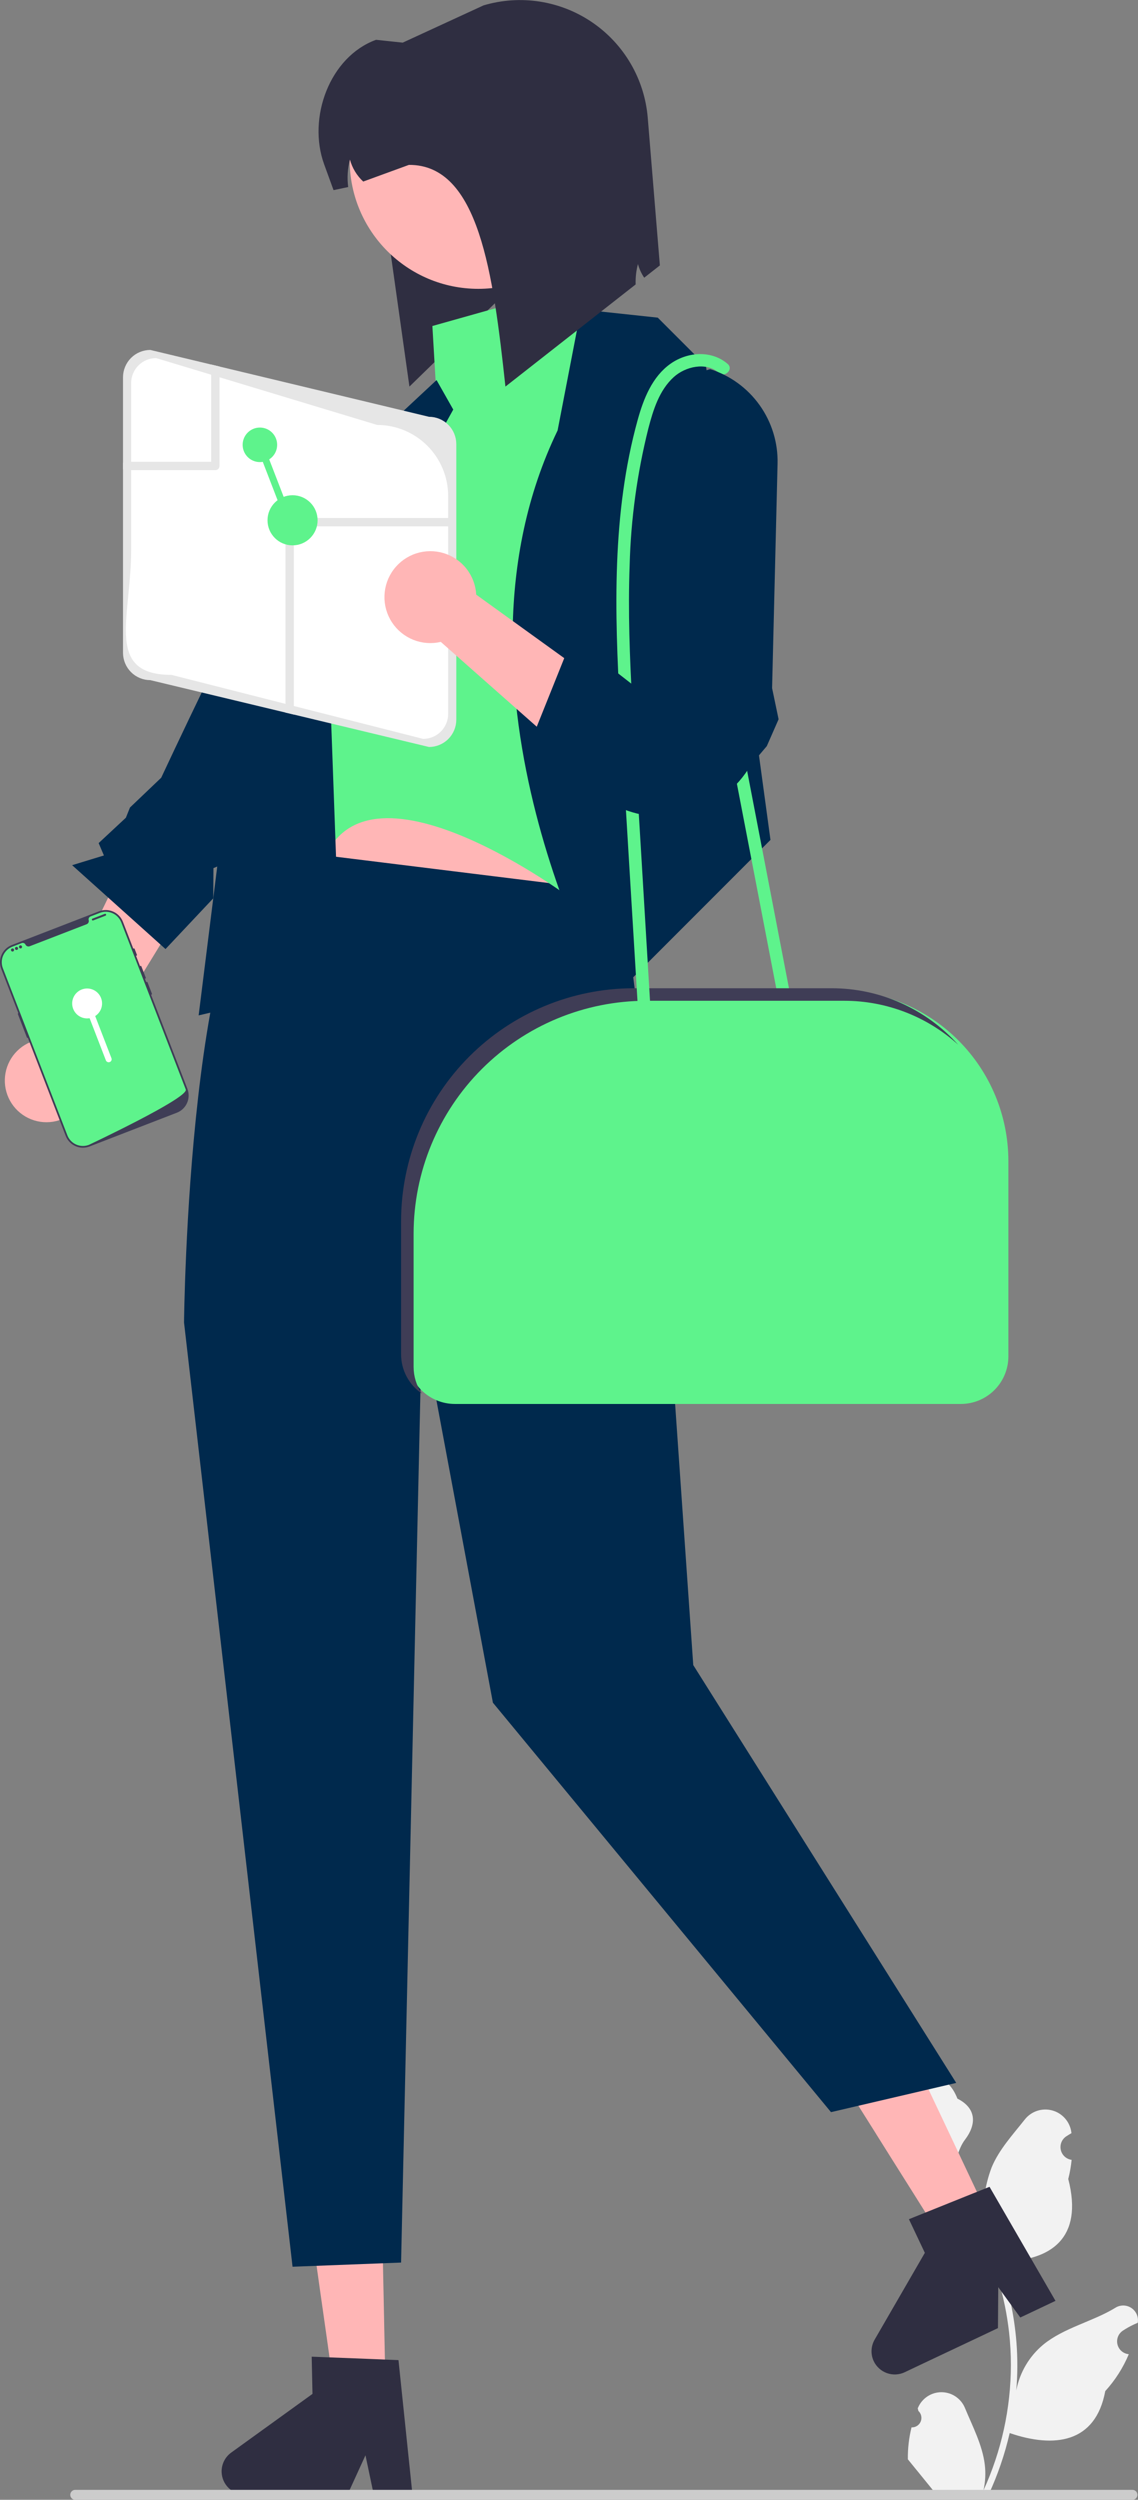
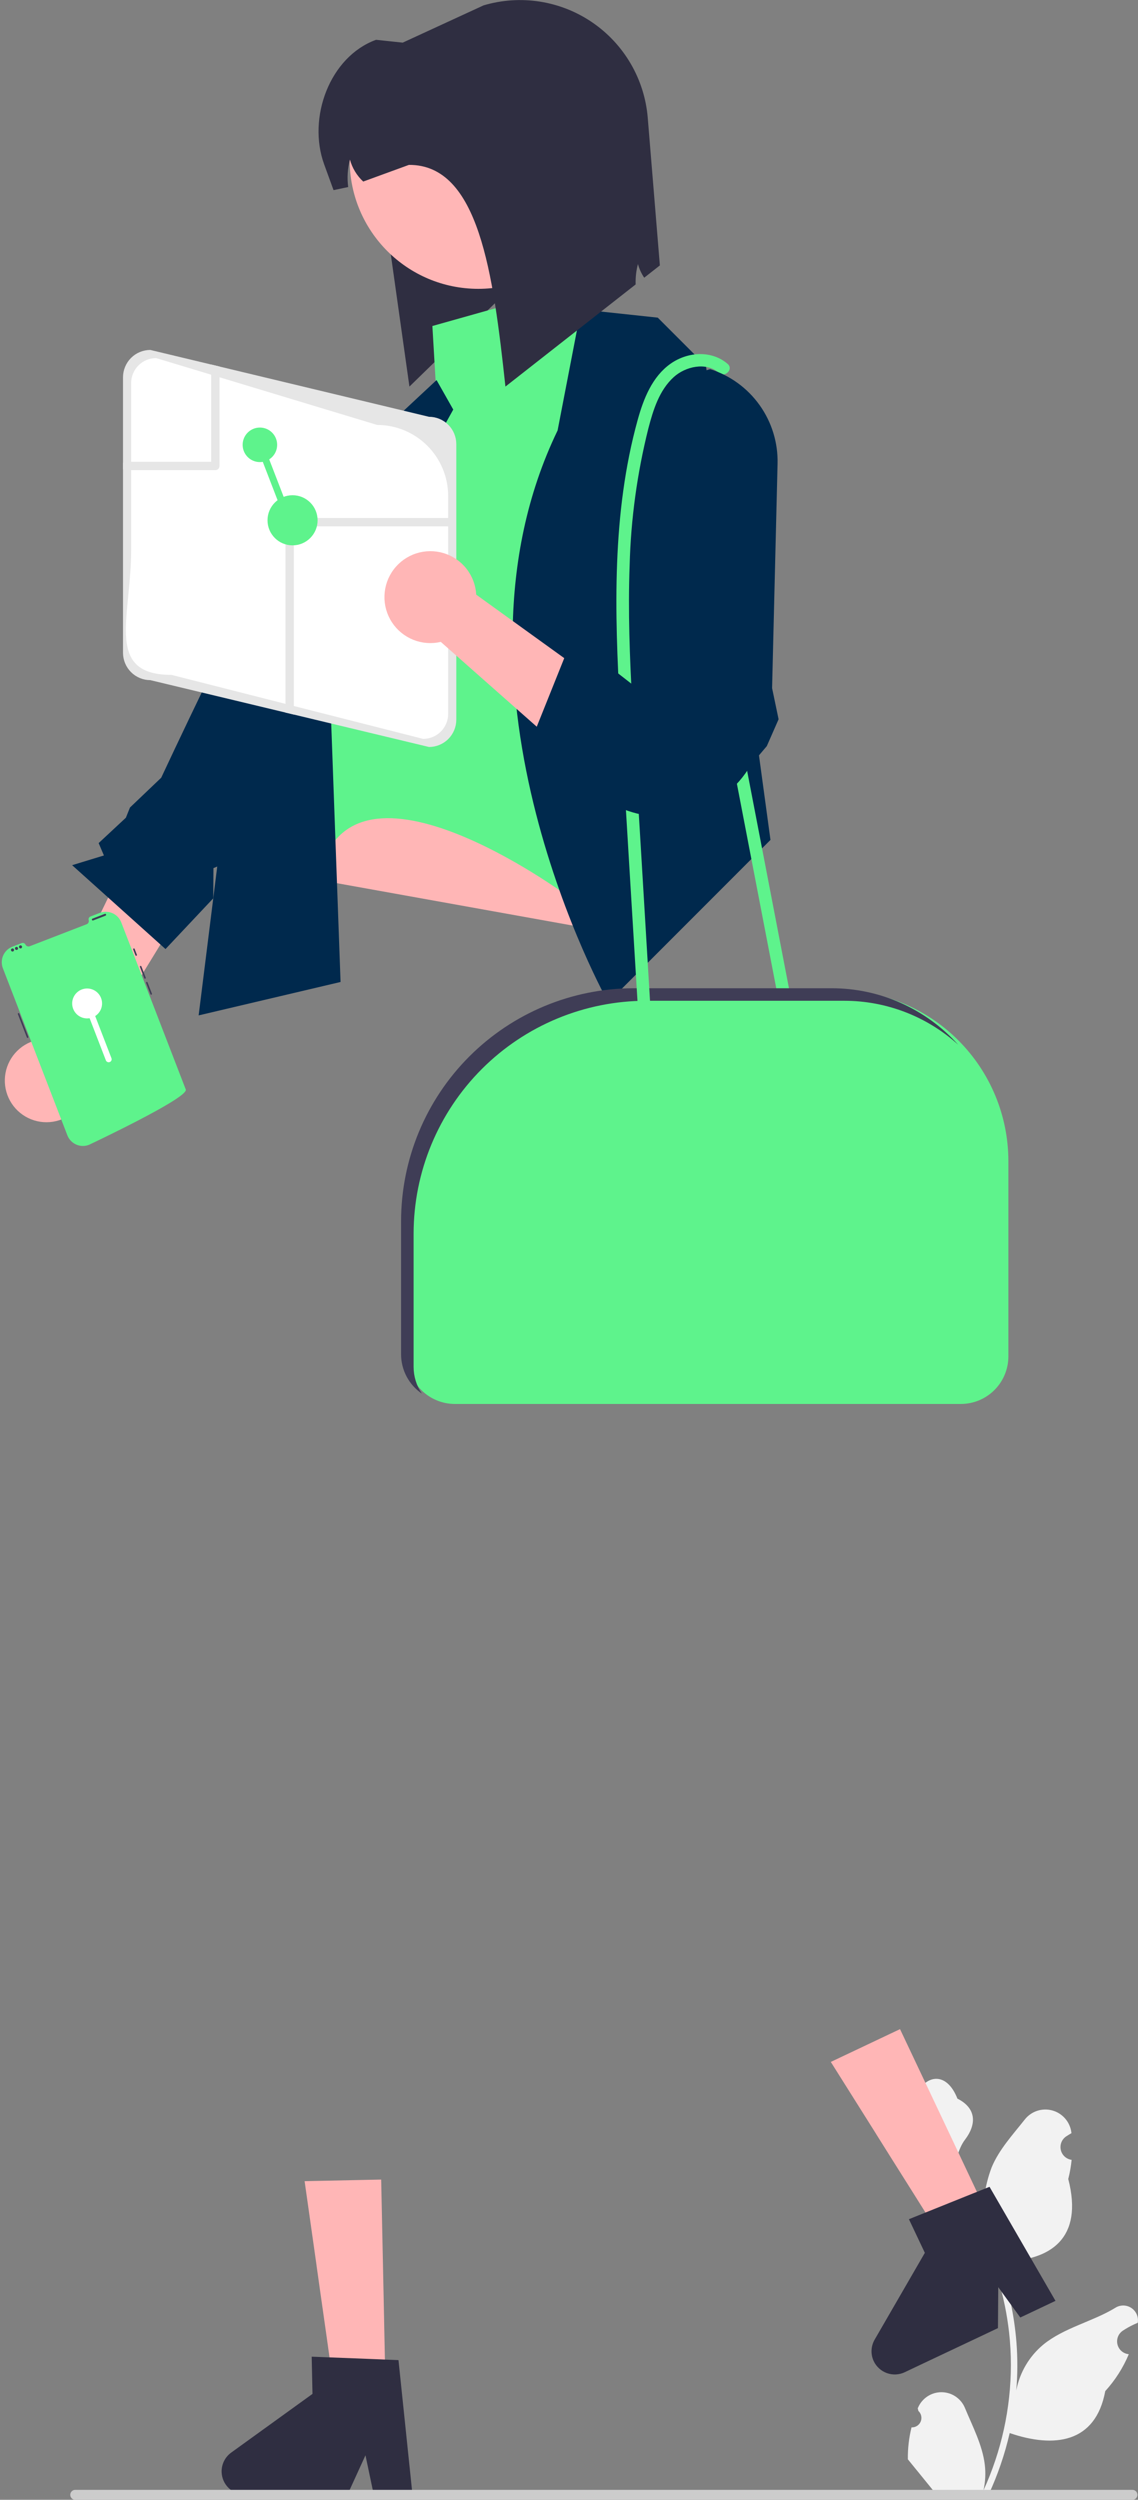
<svg xmlns="http://www.w3.org/2000/svg" width="241" height="529" viewBox="0 0 241 529" fill="none">
  <rect x="0" y="0" width="241" height="529" fill="#808080" stroke="none" />
  <g clip-path="url(#clip0_518_5)">
    <path d="M86.707 81.808L120.296 49.094L116.846 32.635C115.435 17.786 98.59 7.818 100.662 3.315L76.983 12.844L86.707 81.808Z" fill="#2F2E41" />
    <path d="M193.038 513.675C193.449 513.694 193.856 513.586 194.204 513.366C194.551 513.146 194.823 512.824 194.981 512.445C195.14 512.065 195.178 511.646 195.091 511.244C195.003 510.842 194.794 510.476 194.492 510.197L194.355 509.651C194.373 509.607 194.391 509.563 194.409 509.519C194.823 508.541 195.517 507.708 196.403 507.123C197.289 506.538 198.328 506.228 199.39 506.232C200.452 506.236 201.489 506.554 202.37 507.145C203.252 507.736 203.939 508.575 204.346 509.556C205.971 513.472 208.04 517.393 208.55 521.533C208.774 523.363 208.68 525.218 208.27 527.015C212.087 518.687 214.069 509.634 214.082 500.472C214.083 498.173 213.955 495.876 213.7 493.591C213.488 491.718 213.195 489.858 212.82 488.011C210.774 477.993 206.382 468.602 200.003 460.612C196.916 458.927 194.419 456.336 192.849 453.188C192.281 452.056 191.879 450.848 191.656 449.601C192.004 449.647 192.969 444.342 192.707 444.016C193.192 443.28 194.061 442.913 194.591 442.195C197.227 438.62 200.859 439.244 202.755 444.102C206.805 446.147 206.845 449.538 204.359 452.799C202.778 454.874 202.561 457.682 201.174 459.903C201.316 460.086 201.465 460.263 201.607 460.446C204.217 463.802 206.491 467.405 208.397 471.205C207.933 466.948 208.487 462.642 210.011 458.641C211.557 454.913 214.453 451.772 217.004 448.549C217.678 447.683 218.595 447.036 219.636 446.691C220.678 446.346 221.799 446.317 222.857 446.609C223.915 446.901 224.863 447.5 225.581 448.33C226.299 449.161 226.754 450.185 226.89 451.275C226.895 451.322 226.9 451.37 226.905 451.417C226.526 451.631 226.155 451.858 225.793 452.098C225.337 452.403 224.984 452.838 224.779 453.347C224.575 453.856 224.529 454.414 224.648 454.95C224.766 455.485 225.044 455.972 225.444 456.347C225.844 456.722 226.348 456.967 226.89 457.051L226.945 457.059C226.81 458.425 226.572 459.779 226.231 461.108C229.504 473.766 222.439 478.376 212.352 478.583C212.13 478.697 211.913 478.811 211.69 478.92C213.605 484.349 214.807 490.005 215.264 495.744C215.523 499.13 215.508 502.531 215.218 505.914L215.235 505.794C215.966 502.032 217.973 498.637 220.916 496.183C225.288 492.591 231.464 491.269 236.18 488.381C236.681 488.059 237.264 487.888 237.86 487.886C238.456 487.885 239.039 488.054 239.542 488.373C240.045 488.693 240.446 489.149 240.698 489.689C240.949 490.229 241.042 490.83 240.963 491.42L240.944 491.546C240.241 491.833 239.557 492.163 238.895 492.534C238.516 492.748 238.145 492.975 237.782 493.215C237.326 493.52 236.973 493.955 236.769 494.464C236.564 494.973 236.518 495.531 236.637 496.067C236.756 496.602 237.033 497.089 237.433 497.464C237.833 497.839 238.337 498.084 238.879 498.168L238.935 498.176C238.974 498.182 239.009 498.188 239.049 498.194C237.847 501.063 236.161 503.703 234.065 506C232.019 517.05 223.231 518.098 213.831 514.88H213.825C212.794 519.363 211.3 523.727 209.366 527.901H193.438C193.38 527.723 193.329 527.541 193.278 527.364C194.752 527.456 196.232 527.368 197.685 527.101C196.503 525.651 195.322 524.189 194.14 522.738C194.113 522.711 194.089 522.682 194.065 522.652C193.466 521.91 192.861 521.173 192.261 520.431L192.261 520.43C192.229 518.154 192.491 515.884 193.038 513.675Z" fill="#F2F2F2" />
    <path d="M64.509 461.574L67.035 479.372V479.417L67.87 485.339L69.223 494.847V494.858L69.786 498.862L70.632 504.818L78.187 504.659L80.442 504.603L81.627 504.581L81.513 499.324L81.231 485.384L80.724 461.236H80.622L78.368 461.281L69.358 461.473L67.103 461.518L64.509 461.574Z" fill="#FFB6B6" />
    <path d="M46.931 523.089C46.96 524.392 47.505 525.63 48.445 526.533C49.386 527.435 50.645 527.929 51.948 527.905L55.556 527.826L57.812 527.781L66.821 527.6L69.088 527.555L73.801 527.453L77.398 519.581L78.108 522.953V522.964L79.033 527.341L80.352 527.318L87.276 527.171L84.389 499.437L81.514 499.324L80.465 499.279L78.21 499.189L69.798 498.862H69.787L69.2 498.839L66.945 498.749L66.009 498.715L66.178 506.588L57.879 512.577L55.613 514.212L48.971 519.006C48.327 519.47 47.804 520.085 47.449 520.796C47.093 521.507 46.915 522.294 46.931 523.089Z" fill="#2F2E41" />
    <path d="M175.944 436.339L185.521 451.549L185.54 451.591L188.72 456.654L193.84 464.778L193.845 464.789L195.996 468.212L199.201 473.302L206.031 470.069L208.066 469.096L209.138 468.592L206.887 463.84L200.934 451.233L190.604 429.401L190.511 429.443L188.471 430.406L180.327 434.264L178.287 435.227L175.944 436.339Z" fill="#FFB6B6" />
    <path d="M185.035 499.667C185.595 500.845 186.598 501.752 187.825 502.191C189.052 502.631 190.403 502.566 191.582 502.012L194.843 500.464L196.883 499.501L205.032 495.653L207.082 494.686L211.342 492.666L211.408 484.01L213.434 486.798L213.439 486.808L216.071 490.424L217.266 489.864L223.525 486.9L209.558 462.768L206.887 463.841L205.912 464.228L203.817 465.068L196.006 468.208L195.996 468.213L195.451 468.432L193.356 469.271L192.488 469.623L195.859 476.739L190.732 485.598L189.332 488.017L185.229 495.107C184.831 495.795 184.605 496.569 184.571 497.363C184.537 498.157 184.696 498.948 185.035 499.667Z" fill="#2F2E41" />
    <path d="M18.144 225.704L40.191 189.734L28.465 178.47L8.37 219.968C6.586 220.27 4.937 221.113 3.648 222.384C2.359 223.654 1.492 225.291 1.165 227.072C0.838 228.852 1.067 230.69 1.82 232.336C2.573 233.982 3.814 235.357 5.375 236.273C6.936 237.189 8.741 237.602 10.545 237.457C12.35 237.312 14.065 236.615 15.459 235.461C16.854 234.306 17.859 232.751 18.34 231.006C18.82 229.26 18.751 227.409 18.144 225.704Z" fill="#FFB6B6" />
    <path d="M86.524 111.419L76.568 101.7C76.568 101.7 67.862 99.012 59.824 112.909C51.785 126.806 34.143 164.575 34.143 164.575L27.525 170.886L26.657 173.045L20.891 178.413L22.006 181.03L15.275 183.088L35.05 200.838L45.161 190.101L45.203 183.713L49.594 181.841L53.926 178.25L55.484 172.35L86.524 111.419Z" fill="#00294D" />
    <path d="M126.042 139.721V196.722L59.746 184.814L76.541 133.532L126.042 139.721Z" fill="#FFB6B6" />
-     <path d="M60.188 179.95L131.788 188.792L139.743 250.683L146.815 352.362L202.503 440.778L175.985 446.967L104.385 360.319L89.359 279.93L84.939 478.797L61.956 479.681L38.974 279.861C38.974 279.861 39.858 186.14 60.188 179.95Z" fill="#00294D" />
    <path d="M91.568 68.988L119.854 61.031L133.113 79.598L120.296 189.676C120.296 189.676 72.564 154.31 67.26 187.024L65.05 144.142C65.05 144.142 62.656 115.849 67.831 113.638C73.005 111.428 92.452 84.019 92.452 84.019L91.568 68.988Z" fill="#5EF38C" />
    <path d="M139.301 67.22L149.508 77.429L163.167 177.74L128.812 212.104C128.812 212.104 91.568 145.91 118.086 91.092L123.032 65.481L139.301 67.22Z" fill="#00294D" />
-     <path d="M92.452 80.43L54.443 115.849L42.068 214.875L72.122 207.802L69.47 134.416L95.988 86.672L92.452 80.43Z" fill="#00294D" />
+     <path d="M92.452 80.43L54.443 115.849L42.068 214.875L72.122 207.802L69.47 134.416L95.988 86.672Z" fill="#00294D" />
    <path d="M14.879 527.948C14.879 528.086 14.906 528.223 14.959 528.351C15.011 528.479 15.089 528.595 15.187 528.693C15.284 528.791 15.4 528.868 15.528 528.921C15.656 528.974 15.793 529 15.931 529H239.824C240.103 529 240.371 528.889 240.568 528.692C240.765 528.495 240.876 528.227 240.876 527.948C240.876 527.669 240.765 527.401 240.568 527.204C240.371 527.007 240.103 526.896 239.824 526.896H15.931C15.793 526.895 15.656 526.922 15.528 526.975C15.4 527.028 15.284 527.105 15.187 527.203C15.089 527.301 15.011 527.417 14.959 527.545C14.906 527.673 14.879 527.81 14.879 527.948Z" fill="#CCCCCC" />
    <path d="M96.325 297.102H203.491C206.158 297.099 208.716 296.038 210.602 294.151C212.488 292.264 213.549 289.707 213.552 287.038V245.699C213.541 236.12 209.732 226.937 202.961 220.164C196.189 213.39 187.008 209.581 177.432 209.57H135.522C122.462 209.585 109.942 214.78 100.708 224.017C91.474 233.254 86.279 245.777 86.265 258.839V287.038C86.268 289.707 87.329 292.264 89.215 294.151C91.101 296.038 93.658 297.099 96.325 297.102Z" fill="#5EF38C" />
    <path d="M164.8 211.259L155.208 161.451L152.455 147.159C152.134 145.491 154.69 144.777 155.013 146.454L164.605 196.261L167.357 210.553C167.678 212.221 165.123 212.936 164.8 211.259Z" fill="#5EF38C" />
    <path d="M31.832 74.054L44.719 77.14L46.487 77.565L90.852 88.201C92.385 88.202 93.855 88.811 94.939 89.895C96.023 90.98 96.633 92.45 96.633 93.984V152.303C96.631 153.835 96.021 155.303 94.937 156.386C93.853 157.468 92.384 158.076 90.852 158.076L62.23 151.215L60.462 150.791L31.832 143.93C30.3 143.928 28.832 143.32 27.749 142.237C26.665 141.155 26.055 139.688 26.051 138.156V79.837C26.053 78.304 26.662 76.834 27.746 75.75C28.83 74.666 30.299 74.056 31.832 74.054Z" fill="#E6E6E6" />
    <path d="M27.774 116.45V81.075C27.774 80.379 27.911 79.69 28.177 79.048C28.443 78.405 28.833 77.821 29.325 77.329C29.816 76.837 30.4 76.447 31.043 76.181C31.685 75.915 32.374 75.778 33.069 75.779L44.719 79.297L46.487 79.837L79.865 89.925C81.841 89.925 83.797 90.314 85.622 91.071C87.448 91.827 89.106 92.935 90.503 94.333C91.9 95.73 93.008 97.389 93.764 99.215C94.52 101.041 94.91 102.997 94.909 104.974V151.065C94.91 151.76 94.773 152.449 94.507 153.092C94.241 153.735 93.851 154.319 93.359 154.81C92.868 155.302 92.284 155.692 91.641 155.958C90.999 156.224 90.31 156.361 89.615 156.361L62.23 149.403L60.462 148.952L36.322 142.816C28.411 142.816 26.66 139.058 26.66 133.276C26.661 128.669 27.774 122.763 27.774 116.45Z" fill="white" />
    <path d="M60.462 110.499V150.791L62.23 151.215V111.384H94.909C95.144 111.384 95.369 111.29 95.535 111.125C95.7 110.959 95.793 110.734 95.793 110.499C95.793 110.265 95.7 110.04 95.535 109.874C95.369 109.708 95.144 109.615 94.909 109.615H61.346C61.23 109.615 61.115 109.637 61.008 109.682C60.9 109.726 60.803 109.791 60.72 109.873C60.638 109.956 60.573 110.053 60.529 110.161C60.485 110.268 60.462 110.383 60.462 110.499Z" fill="#E6E6E6" />
    <path d="M26.051 97.918V99.297C26.206 99.424 26.399 99.492 26.599 99.492H45.603C45.72 99.492 45.835 99.47 45.942 99.425C46.05 99.381 46.147 99.316 46.229 99.234C46.312 99.151 46.377 99.054 46.421 98.946C46.465 98.839 46.488 98.724 46.487 98.608V77.564L44.719 77.14V97.723H26.599C26.399 97.723 26.206 97.792 26.051 97.918Z" fill="#E6E6E6" />
    <path d="M61.956 115.407C59.027 115.407 56.653 113.031 56.653 110.102C56.653 107.172 59.027 104.797 61.956 104.797C64.885 104.797 67.26 107.172 67.26 110.102C67.26 113.031 64.885 115.407 61.956 115.407Z" fill="#5EF38C" />
    <path d="M101.295 61.123C86.251 61.123 74.055 48.924 74.055 33.876C74.055 18.828 86.251 6.629 101.295 6.629C116.339 6.629 128.535 18.828 128.535 33.876C128.535 48.924 116.339 61.123 101.295 61.123Z" fill="#FFB6B6" />
    <path d="M68.648 34.78L70.636 40.235L73.739 39.581C73.481 37.639 73.608 35.665 74.11 33.772C74.593 35.555 75.567 37.167 76.921 38.423L86.592 34.895C101.406 34.789 104.447 57.856 107.037 81.808L134.616 60.191C134.565 58.736 134.729 57.282 135.102 55.876C135.377 56.908 135.826 57.885 136.428 58.767L139.743 56.168L137.179 24.939C136.849 20.915 135.625 17.015 133.597 13.524C131.569 10.033 128.788 7.038 125.457 4.758C122.126 2.478 118.328 0.97 114.34 0.343C110.352 -0.283 106.275 -0.012 102.405 1.137L85.283 9.024L79.635 8.423C69.806 12.004 65.068 24.939 68.648 34.78Z" fill="#2F2E41" />
    <path d="M134.196 209.128H176.106C181.165 209.126 186.167 210.19 190.788 212.25C195.408 214.31 199.544 217.32 202.924 221.084C196.303 215.09 187.689 211.774 178.758 211.78H136.848C123.788 211.795 111.268 216.991 102.034 226.227C92.8 235.464 87.605 247.987 87.591 261.05V289.249C87.589 291.27 88.198 293.243 89.34 294.91C87.984 293.988 86.875 292.749 86.108 291.3C85.341 289.851 84.939 288.236 84.939 286.597V258.398C84.954 245.335 90.148 232.812 99.382 223.575C108.616 214.338 121.137 209.143 134.196 209.128Z" fill="#3F3D56" />
    <path d="M152.229 78.891C149.512 76.54 145.153 77.56 142.691 79.791C139.609 82.586 138.331 86.753 137.309 90.654C134.933 100.128 133.603 109.835 133.343 119.599C132.98 129.4 133.364 139.209 133.906 148.995C134.466 159.123 135.107 169.246 135.713 179.371L137.792 214.063C137.894 215.768 135.242 215.762 135.14 214.063C133.857 192.654 132.504 171.248 131.301 149.834C130.16 129.531 129.561 108.656 135.043 88.868C136.277 84.411 138.115 79.693 142.048 76.94C145.618 74.44 150.698 74.068 154.104 77.015C155.397 78.134 153.514 80.003 152.229 78.891Z" fill="#5EF38C" />
    <path d="M100.851 125.839L138.597 153.044L131.462 169.499L93.35 135.837C91.406 136.291 89.369 136.135 87.517 135.392C85.665 134.648 84.086 133.352 82.995 131.68C81.904 130.007 81.354 128.04 81.42 126.044C81.485 124.049 82.163 122.122 83.361 120.525C84.559 118.928 86.22 117.738 88.117 117.118C90.014 116.497 92.057 116.475 93.967 117.056C95.877 117.636 97.562 118.79 98.793 120.361C100.025 121.933 100.744 123.845 100.851 125.839Z" fill="#FFB6B6" />
    <path d="M150.426 78.125C150.426 78.125 140.514 79.778 139.454 97.454C138.394 115.13 138.624 148.505 138.624 148.505L129.23 141.201L119.795 138.521L113.103 155.2L118.371 164.015L124.434 166.942L126.628 165.61L130.05 170.33C135.031 172.919 140.817 173.487 146.205 171.919C151.594 170.35 156.171 166.764 158.985 161.907L162.39 157.891L164.887 152.209L163.509 145.621L164.669 98.129C164.778 93.702 163.448 89.36 160.88 85.753C158.312 82.146 154.644 79.47 150.426 78.125Z" fill="#00294D" />
-     <path d="M18.961 242.615L37.458 235.466C38.422 235.093 39.198 234.352 39.617 233.406C40.035 232.461 40.061 231.388 39.69 230.423L26.033 195.07C25.659 194.106 24.918 193.33 23.973 192.911C23.028 192.493 21.955 192.467 20.991 192.838L2.494 199.987C1.53 200.361 0.754 201.102 0.335 202.047C-0.083 202.993 -0.109 204.066 0.262 205.031L13.919 240.383C14.293 241.347 15.034 242.124 15.979 242.542C16.924 242.961 17.997 242.987 18.961 242.615Z" fill="#3F3D56" />
    <path d="M3.88 214.397C3.921 214.381 3.967 214.382 4.007 214.4C4.047 214.418 4.078 214.45 4.094 214.491L5.996 219.416C6.012 219.457 6.01 219.502 5.993 219.542C5.975 219.581 5.942 219.613 5.901 219.628C5.861 219.644 5.815 219.643 5.776 219.625C5.736 219.608 5.704 219.575 5.688 219.535L3.786 214.61C3.77 214.569 3.771 214.524 3.789 214.484C3.807 214.444 3.84 214.413 3.88 214.397Z" fill="#3F3D56" />
    <path d="M0.608 204.897L14.265 240.249C14.588 241.085 15.217 241.766 16.024 242.156C16.831 242.545 17.756 242.612 18.61 242.345C18.636 242.336 18.663 242.328 18.69 242.319C18.736 242.303 18.782 242.287 18.828 242.269C18.828 242.269 18.992 242.191 19.293 242.048C19.596 241.905 20.037 241.694 20.587 241.43C20.752 241.351 20.926 241.267 21.108 241.178C21.474 241.002 21.874 240.808 22.303 240.598C22.475 240.515 22.651 240.428 22.832 240.34C23.756 239.888 24.789 239.378 25.875 238.833C26.059 238.742 26.244 238.649 26.43 238.555C26.479 238.53 26.529 238.505 26.578 238.48C27.352 238.09 28.146 237.684 28.941 237.273L29.089 237.197C30.458 236.487 31.827 235.76 33.099 235.057C34.078 234.516 34.998 233.988 35.817 233.494C36.084 233.333 36.339 233.175 36.583 233.022C36.63 232.992 36.678 232.962 36.725 232.932C38.44 231.841 39.503 230.969 39.343 230.556L25.686 195.204C25.519 194.772 25.269 194.377 24.949 194.041C24.63 193.706 24.247 193.436 23.823 193.249C23.4 193.061 22.943 192.959 22.48 192.948C22.017 192.937 21.556 193.017 21.124 193.184L19.159 193.944C19.009 194.003 18.886 194.117 18.816 194.263C18.746 194.409 18.734 194.576 18.782 194.731C18.787 194.752 18.793 194.774 18.797 194.796C18.825 194.961 18.794 195.13 18.71 195.275C18.626 195.419 18.495 195.53 18.338 195.588L6.305 200.238C6.15 200.301 5.979 200.308 5.819 200.257C5.66 200.207 5.524 200.102 5.433 199.962C5.422 199.942 5.411 199.922 5.401 199.902C5.332 199.756 5.211 199.641 5.061 199.58C4.911 199.519 4.744 199.517 4.592 199.574L2.628 200.333C2.195 200.5 1.8 200.751 1.465 201.07C1.13 201.39 0.86 201.773 0.673 202.197C0.485 202.62 0.383 203.077 0.372 203.54C0.361 204.004 0.441 204.465 0.608 204.897Z" fill="#5EF38C" />
    <path d="M28.301 200.713C28.342 200.697 28.387 200.699 28.427 200.716C28.467 200.734 28.498 200.767 28.514 200.808L28.99 202.039C29.005 202.08 29.004 202.125 28.986 202.165C28.969 202.204 28.936 202.236 28.895 202.251C28.855 202.267 28.809 202.266 28.769 202.248C28.73 202.231 28.698 202.198 28.682 202.158L28.207 200.927C28.191 200.886 28.192 200.84 28.21 200.8C28.227 200.76 28.26 200.729 28.301 200.713Z" fill="#3F3D56" />
    <path d="M29.728 204.407C29.769 204.391 29.814 204.392 29.854 204.41C29.894 204.427 29.925 204.46 29.941 204.501L30.863 206.886C30.878 206.927 30.877 206.972 30.859 207.012C30.841 207.052 30.808 207.083 30.768 207.099C30.727 207.114 30.682 207.113 30.642 207.096C30.602 207.078 30.571 207.046 30.555 207.005L29.633 204.62C29.618 204.579 29.619 204.534 29.637 204.494C29.654 204.454 29.687 204.422 29.728 204.407Z" fill="#3F3D56" />
    <path d="M31.036 207.792C31.076 207.777 31.122 207.778 31.162 207.795C31.202 207.813 31.233 207.846 31.249 207.887L32.17 210.272C32.178 210.292 32.182 210.314 32.182 210.336C32.181 210.357 32.177 210.379 32.168 210.399C32.159 210.419 32.147 210.437 32.131 210.452C32.115 210.467 32.097 210.478 32.076 210.486C32.056 210.494 32.035 210.498 32.013 210.497C31.991 210.497 31.97 210.492 31.95 210.483C31.93 210.474 31.912 210.462 31.897 210.446C31.882 210.43 31.87 210.411 31.863 210.391L30.941 208.006C30.926 207.965 30.927 207.919 30.944 207.879C30.962 207.839 30.995 207.808 31.036 207.792Z" fill="#3F3D56" />
    <path d="M19.584 194.399L22.2 193.388C22.306 193.347 22.425 193.4 22.466 193.506C22.507 193.612 22.455 193.731 22.348 193.773L19.733 194.783C19.627 194.824 19.507 194.772 19.466 194.665C19.425 194.559 19.478 194.44 19.584 194.399Z" fill="#3F3D56" />
    <path d="M4.344 200.708C4.162 200.708 4.014 200.56 4.014 200.378C4.014 200.195 4.162 200.048 4.344 200.048C4.526 200.048 4.674 200.195 4.674 200.378C4.674 200.56 4.526 200.708 4.344 200.708Z" fill="#3F3D56" />
    <path d="M3.498 201.034C3.316 201.034 3.168 200.887 3.168 200.704C3.168 200.522 3.316 200.375 3.498 200.375C3.68 200.375 3.828 200.522 3.828 200.704C3.828 200.887 3.68 201.034 3.498 201.034Z" fill="#3F3D56" />
    <path d="M2.652 201.362C2.47 201.362 2.322 201.214 2.322 201.032C2.322 200.849 2.47 200.702 2.652 200.702C2.834 200.702 2.982 200.849 2.982 201.032C2.982 201.214 2.834 201.362 2.652 201.362Z" fill="#3F3D56" />
    <path fill-rule="evenodd" clip-rule="evenodd" d="M15.497 213.49C15.76 214.17 16.25 214.739 16.884 215.1C17.518 215.461 18.258 215.592 18.977 215.471L22.422 224.389C22.452 224.466 22.497 224.537 22.554 224.597C22.612 224.657 22.68 224.706 22.756 224.739C22.832 224.773 22.914 224.791 22.997 224.793C23.08 224.795 23.163 224.781 23.241 224.751C23.318 224.721 23.389 224.676 23.449 224.619C23.509 224.561 23.558 224.493 23.591 224.417C23.625 224.341 23.643 224.259 23.645 224.176C23.647 224.092 23.633 224.01 23.603 223.932L20.158 215.014C20.662 214.691 21.064 214.231 21.318 213.689C21.571 213.146 21.665 212.542 21.59 211.948C21.514 211.354 21.271 210.793 20.889 210.332C20.508 209.87 20.003 209.526 19.434 209.34C18.864 209.153 18.254 209.133 17.674 209.28C17.093 209.426 16.566 209.735 16.154 210.17C15.741 210.604 15.461 211.147 15.345 211.735C15.229 212.322 15.281 212.931 15.497 213.49Z" fill="white" />
    <path d="M51.631 95.45C51.935 96.236 52.5 96.893 53.232 97.31C53.964 97.727 54.818 97.878 55.648 97.737L59.626 108.034C59.66 108.123 59.712 108.205 59.779 108.275C59.845 108.345 59.924 108.401 60.012 108.44C60.1 108.479 60.194 108.5 60.29 108.502C60.386 108.505 60.482 108.488 60.572 108.453C60.661 108.419 60.743 108.367 60.813 108.3C60.882 108.234 60.938 108.155 60.977 108.067C61.016 107.979 61.037 107.884 61.039 107.788C61.041 107.692 61.024 107.596 60.989 107.507L57.012 97.211C57.594 96.837 58.058 96.307 58.351 95.68C58.644 95.053 58.752 94.356 58.665 93.67C58.577 92.984 58.297 92.337 57.856 91.804C57.416 91.271 56.833 90.874 56.176 90.659C55.519 90.444 54.814 90.42 54.144 90.589C53.473 90.759 52.865 91.115 52.389 91.617C51.913 92.119 51.589 92.746 51.455 93.424C51.321 94.103 51.382 94.805 51.631 95.45Z" fill="#5EF38C" />
  </g>
  <defs>
    <clipPath id="clip0_518_5">
      <rect width="241" height="529" fill="white" transform="matrix(-1 0 0 1 241 0)" />
    </clipPath>
  </defs>
</svg>